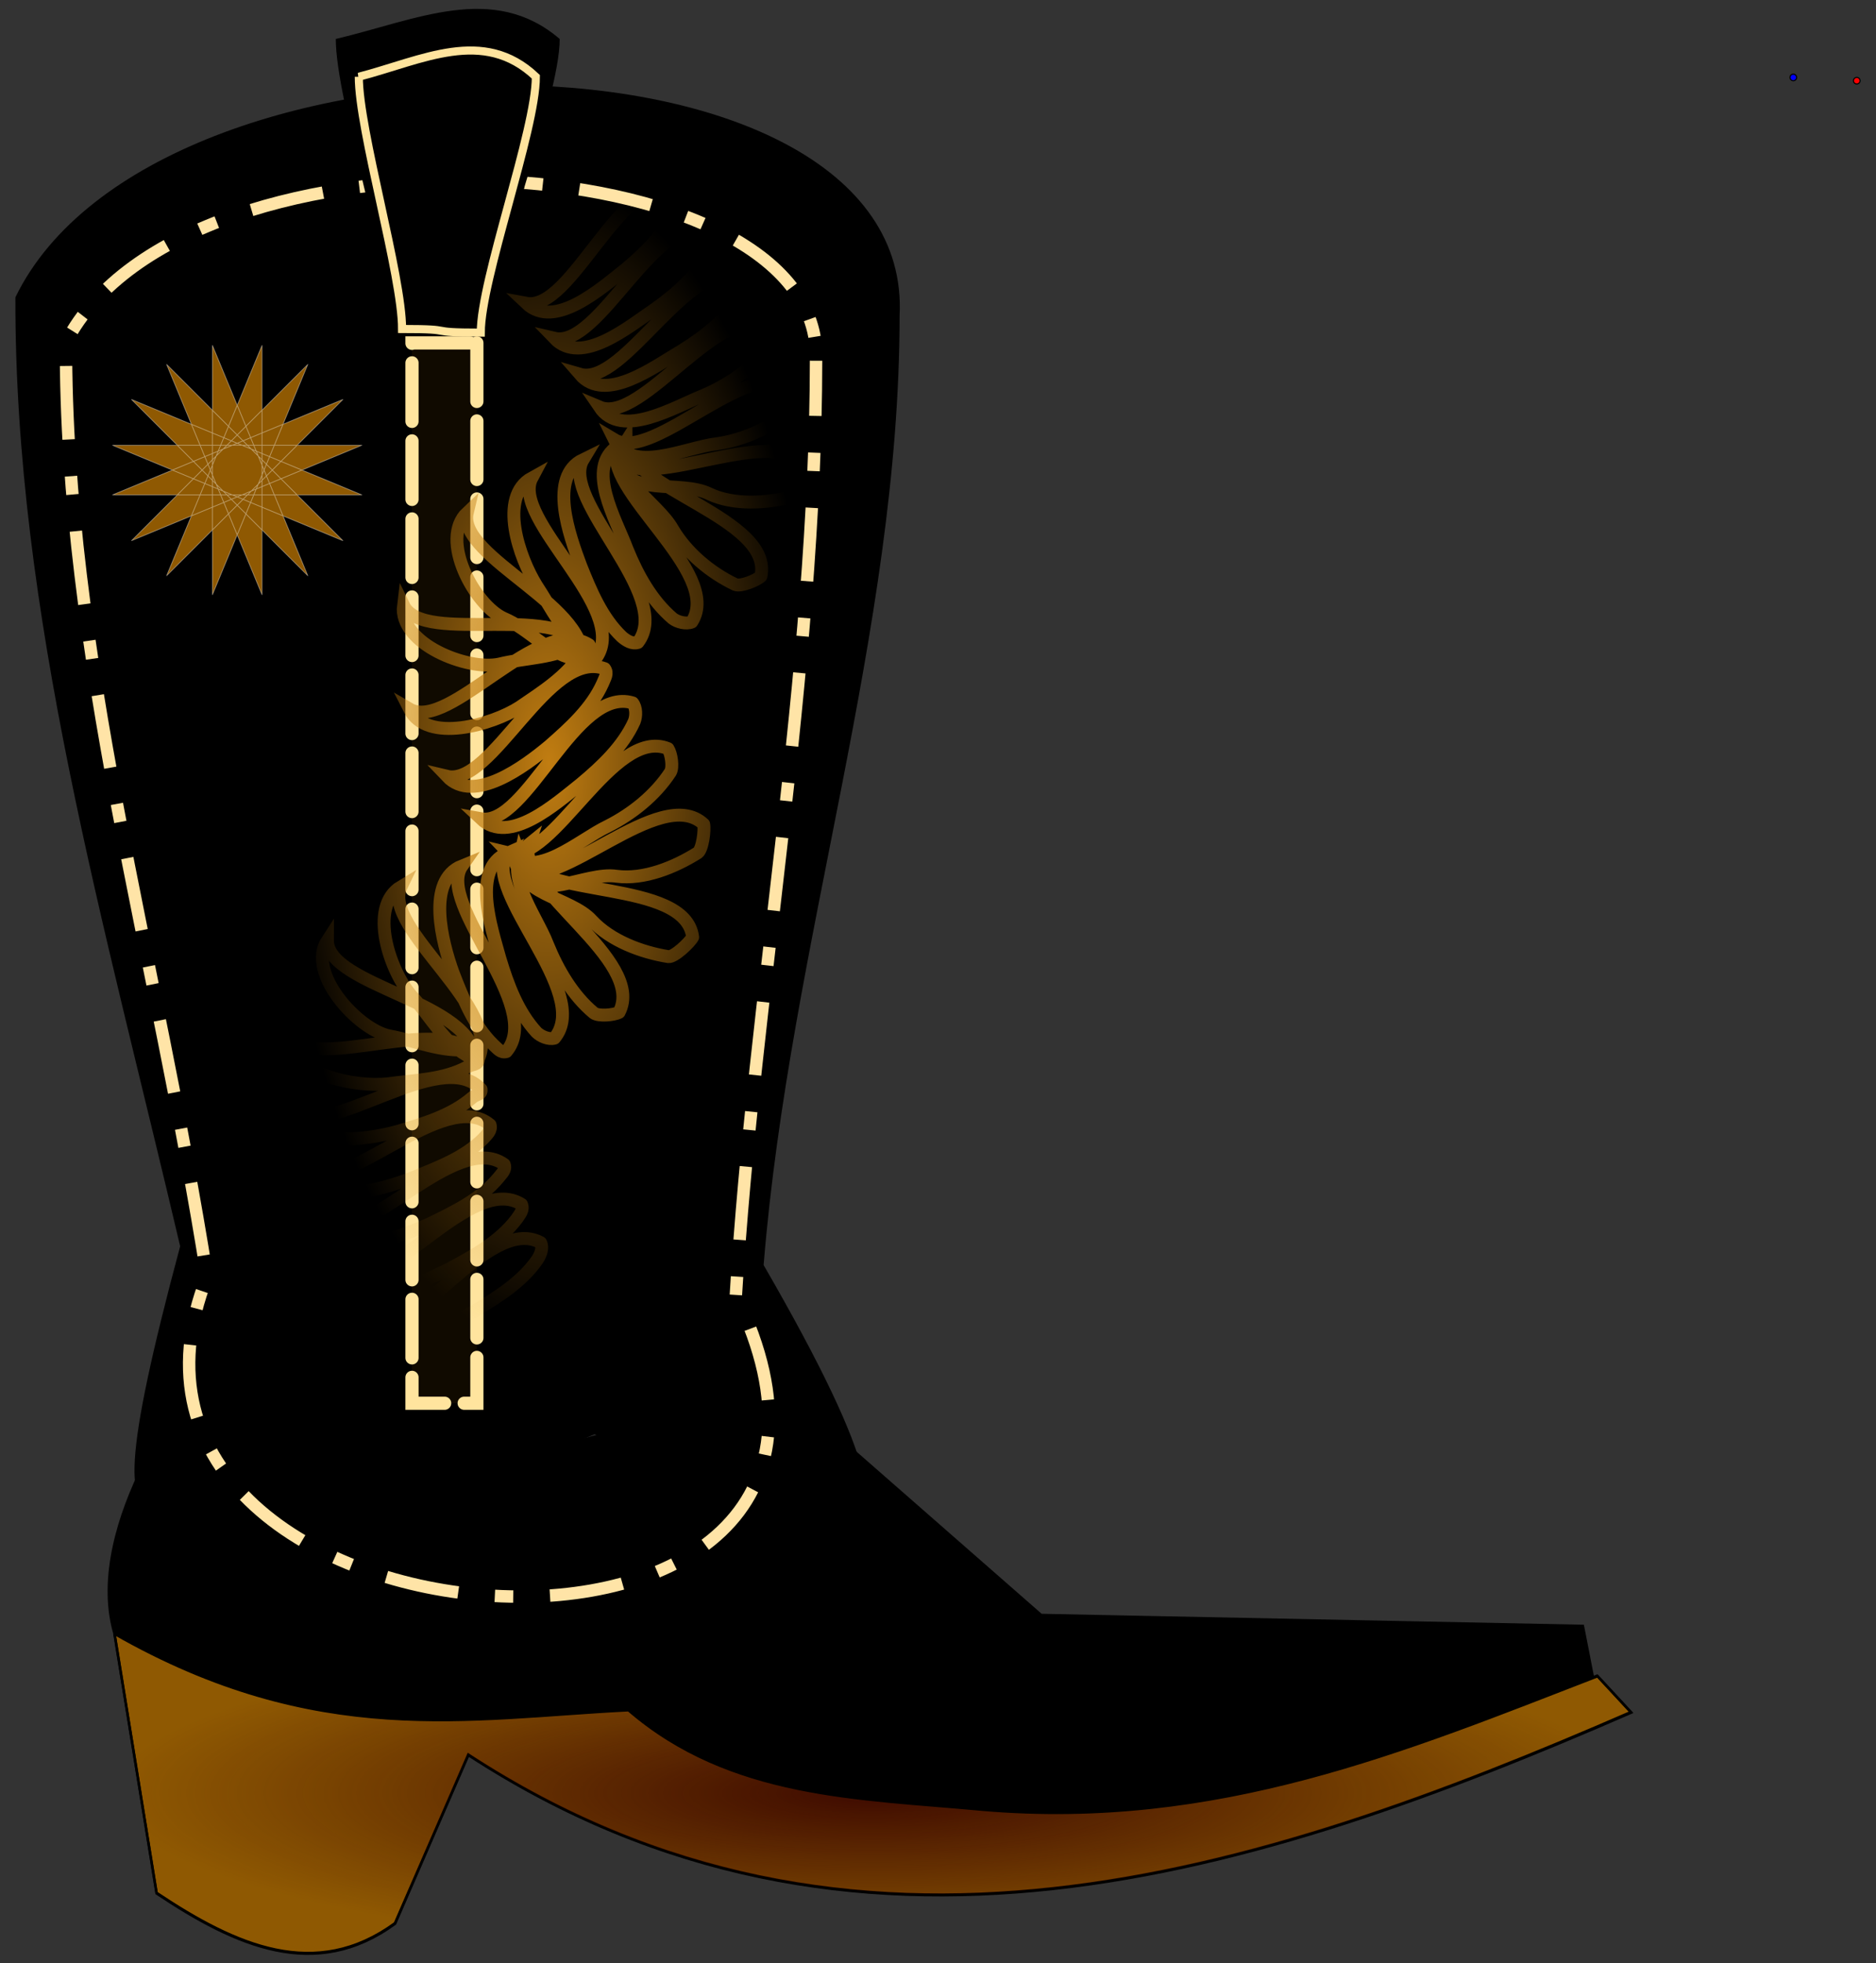
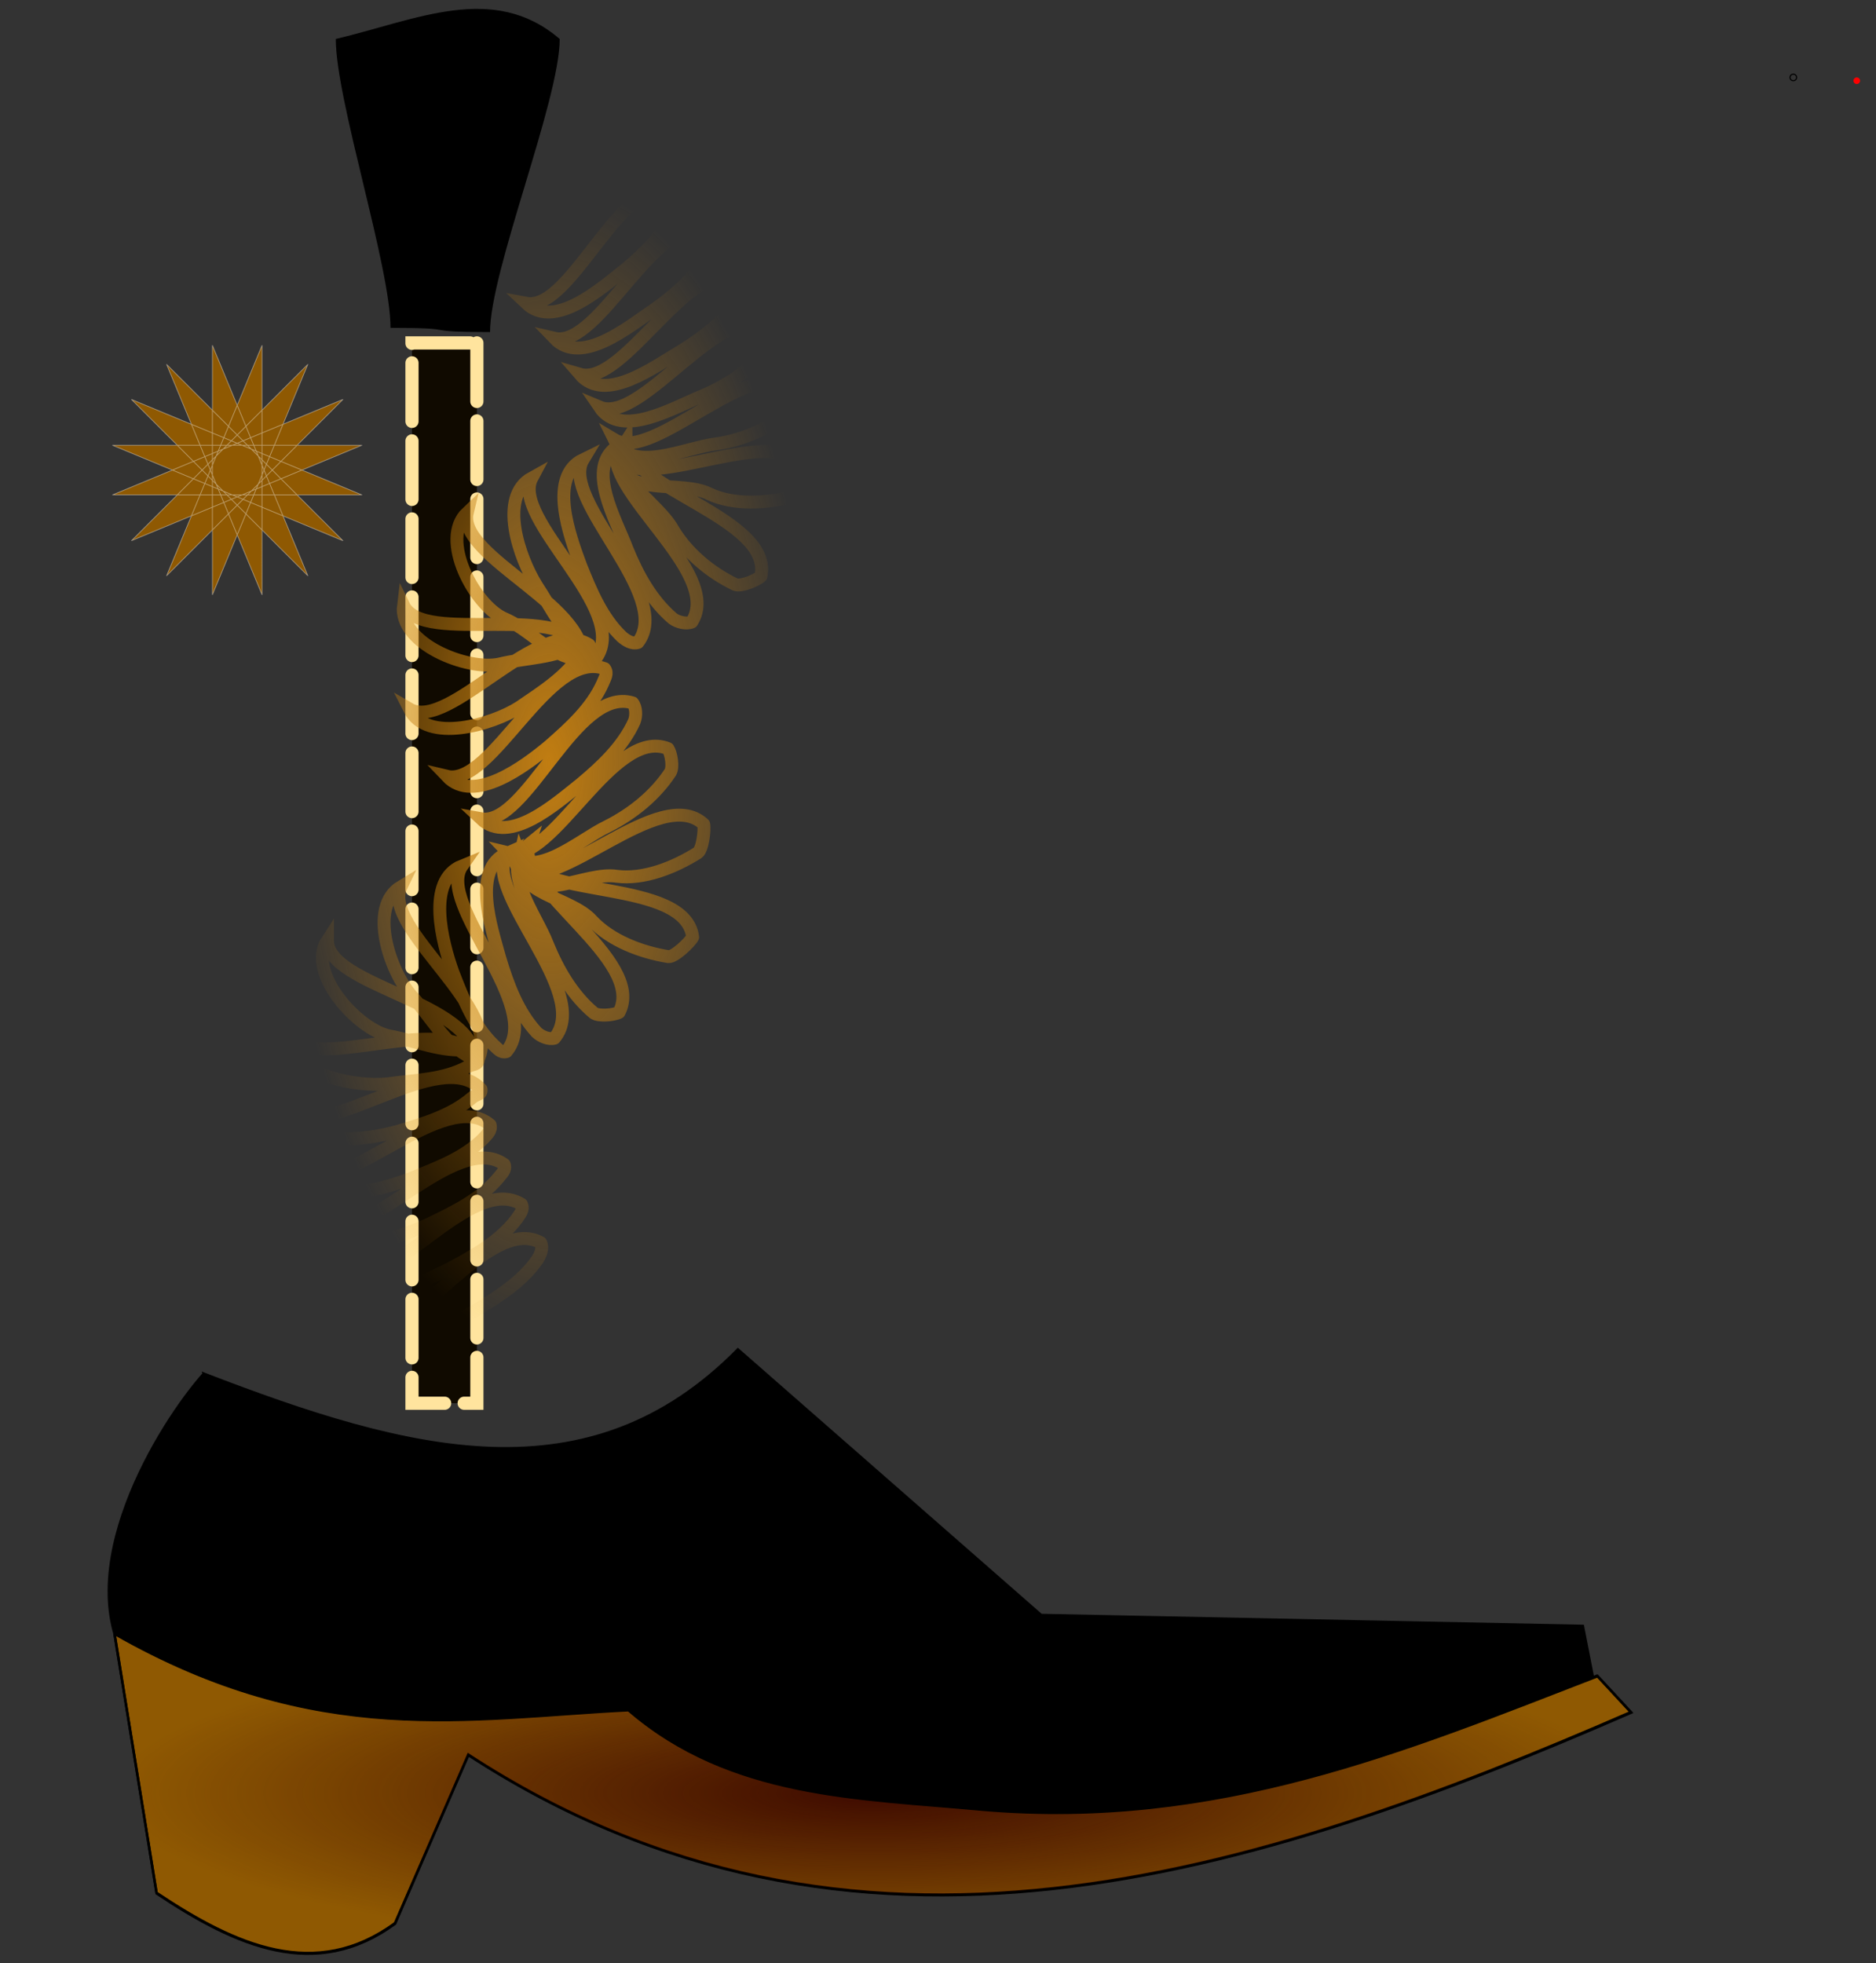
<svg xmlns="http://www.w3.org/2000/svg" viewBox="0 0 430 450">
  <rect x="0" y="0" width="430" height="450" fill="#333333" stroke="none" />
  <defs>
    <radialGradient id="a" gradientUnits="userSpaceOnUse" cy="810.84" cx="248.57" gradientTransform="matrix(1 0 0 .212 0 638.76)" r="257.57">
      <stop stop-color="#3e0a00" offset="0" />
      <stop stop-color="#3e0a00" stop-opacity="0" offset="1" />
    </radialGradient>
    <radialGradient id="b" gradientUnits="userSpaceOnUse" cy="499.35" cx="126.73" gradientTransform="matrix(-1 0 0 -2.19 265.47 1555)" r="90.327">
      <stop stop-color="#c17d11" offset="0" />
      <stop stop-color="#c17d11" stop-opacity="0" offset="1" />
    </radialGradient>
  </defs>
  <path stroke="#000" stroke-width=".573" d="M46.705 314.866c-10.08 11.308-31.593 45.7-16.606 67.834 34.114 16.997 68.226 13.269 102.343 12.51 23.815 21.93 47.63 22.073 71.443 26.412 44.108.761 123.8-11.492 162.782-29.192l-3.859-19.734-124.165-2.507-69.51-60.88c-34.144 34.67-75.221 23.79-122.428 5.555z" />
  <path stroke="#000" stroke-width=".573" fill="#8f5902" d="M26.237 374.367l9.655 59.504c18.215 12.161 36.431 20.25 54.647 6.95l16.799-38.653c88.015 57.34 180.611 27.649 266.477-9.73l-7.724-8.341c-43.854 16.96-87.116 35.197-140.96 30.58-28.23-2.642-57.741-2.621-81.101-22.796-36.604 1.825-71.355 8.995-117.792-17.511z" />
-   <path fill-rule="evenodd" d="M206.2 72.456c-.053 72.504-25.189 143.623-31.168 217.52 53.617 92.745 5.152 55.37-38.733 38.795-19.575 8.178-40.032 14.2-64.62-.703-27.197.82-57.19 57.418-30.384-42.401C23.97 211.77 3.341 140.652 3.528 68.147c32.14-66.214 206.26-64.931 202.67 4.309z" />
-   <path d="M187.047 82.688c-.045 71.403-14.358 146.671-18.38 214.208 48.818 99.91-156.532 85.223-121.206-4.243-11.538-73.335-32.505-142.805-32.345-214.207 27.688-53.655 174.259-46.45 171.927 4.242z" stroke-dashoffset="42.16" stroke="#ffe4a7" stroke-dasharray="16.864, 8.432, 4.216, 8.432" stroke-width="2.849" fill="none" />
  <path fill-rule="evenodd" d="M76.968 8.934c18.45-4.358 36.106-13.05 51.323 0 0 14.055-15.968 53.122-15.968 67.178-17.107 0-5.702-.959-22.81-.959 0-14.055-12.546-52.164-12.546-66.22z" />
-   <path stroke-width="1.854" stroke="#ffe49e" fill-rule="evenodd" d="M82.24 17.598c14.59-3.804 28.552-11.393 40.585 0 0 12.27-12.627 46.378-12.627 58.648-13.528 0-4.51-.836-18.037-.836 0-12.271-9.92-45.541-9.92-57.812z" />
  <path stroke="#000" stroke-width=".848" fill="url(#a)" d="M-8.571 756.61l14.286 88.044c26.952 17.994 53.905 29.964 80.857 10.284l24.857-57.193c130.23 84.842 267.24 40.91 394.29-14.398l-11.43-12.341c-64.887 25.095-128.9 52.08-208.57 45.249-41.77-3.91-85.435-3.88-120-33.731-54.16 2.7-105.58 13.31-174.29-25.91z" transform="translate(32.03 -136.98) scale(.676)" />
  <path d="M109.306 78.6v243.045H94.433V78.606h14.873z" fill-rule="evenodd" stroke="#ffe49e" stroke-linecap="round" stroke-dasharray="13.416, 4.472" stroke-width="3.022" fill="#100a00" />
  <g stroke-linecap="square" stroke-miterlimit="10">
-     <path d="M411.8 17.752a.752.752 0 11-1.504 0 .752.752 0 011.504 0z" fill="#00f" />
-   </g>
+     </g>
  <g stroke-linecap="square" stroke-miterlimit="10">
    <path d="M411.8 17.752a.752.752 0 11-1.504 0 .752.752 0 011.504 0z" stroke-linejoin="round" stroke="#000" stroke-linecap="round" fill="none" stroke-width=".251" />
  </g>
  <g stroke-linecap="square" stroke-miterlimit="10">
    <path d="M426.344 18.504a.752.752 0 11-1.505 0 .752.752 0 011.505 0z" fill="red" />
  </g>
  <g stroke-linecap="square" stroke-miterlimit="10">
-     <path d="M426.344 18.504a.752.752 0 11-1.505 0 .752.752 0 011.505 0z" stroke-linejoin="round" stroke="#000" stroke-linecap="round" fill="none" stroke-width=".251" />
-   </g>
+     </g>
  <g stroke-opacity=".404" stroke="#fff" stroke-linecap="square" stroke-miterlimit="10" stroke-width="1.425" fill="#8f5902">
    <path d="M60.526 107.75l-.413-.997-.382-.921-.375-.906-.391-.945-.435-1.05-.246-.593-.273-.659-.31-.749-.361-.872-.433-1.046-.254-.61-.284-.688-.324-.781-.373-.9-.436-1.054-.248-.598-.27-.655-.3-.722-.331-.8-.37-.892-.416-1.004-.47-1.136-.26-.628-.28-.673-.299-.723-.323-.78-.35-.844-.379-.916-.413-.998-.452-1.092-.497-1.2-.268-.645-.281-.68-.297-.716-.038-.092-.006.073v57.052l.033-.065.076-.183.149-.358.285-.69.271-.655.504-1.217.459-1.106.418-1.01.384-.927.354-.854.326-.789.303-.73.282-.68.508-1.227.446-1.076.394-.953.353-.851.317-.765.286-.692.261-.63.458-1.104.39-.94.336-.813.295-.712.261-.631.446-1.076.37-.894.316-.764.278-.67.476-1.15.413-.996.382-.922.375-.905.391-.946.435-1.05.246-.593.273-.658.31-.75.361-.872.433-1.045.253-.611.285-.687.324-.782.373-.9.436-1.053.248-.598.27-.655.3-.722.331-.8.37-.893.416-1.003.47-1.137.26-.627.28-.673.299-.724.323-.78.35-.843.379-.916.413-.998.452-1.092.497-1.2.268-.646.281-.68.297-.715.038-.092-.195.187-.275.275-1.029 1.029-.93.93-.848.848-.773.773-.71.71-.653.653-.603.603-1.08 1.08-.939.939-.823.823-.73.73-.651.652-.586.585-1.011 1.011-.846.846-.72.72-.621.621-1.028 1.028-.824.824-.684.684-1.097 1.097-.88.88-.763.763-.705.705-.693.693-.724.724-.804.804-.958.958-.573.573-.667.667-.8.8-.994.994-.598.598-.69.69-.805.805-.96.96-1.164 1.164-.683.683-.768.768-.87.87-.996.996-1.15 1.15-.646.646-.701.701-.764.764-.836.836-.918.918-1.014 1.014-.548.548-.07.07.068-.022.183-.076.359-.148.69-.286.654-.271 1.217-.504 1.106-.458 1.011-.42.927-.383.854-.354.788-.326.731-.303.68-.282 1.226-.507 1.076-.446.954-.395.85-.353.766-.317.692-.286.63-.261 1.104-.458.94-.389.813-.337.712-.294.63-.262 1.077-.446.893-.37.764-.316.67-.278 1.15-.476.997-.413.921-.381.906-.376.945-.391 1.05-.435.593-.246.659-.273.749-.31.872-.361 1.046-.433.61-.253.688-.285.781-.324.9-.373 1.054-.436.598-.247.655-.272.722-.299.8-.331.892-.37 1.004-.415 1.136-.471.628-.26.673-.279.723-.3.78-.323.844-.35.916-.379.998-.413 1.092-.452 1.2-.497.645-.268.68-.281.716-.297.092-.038-.073-.005H25.812l.065.033.183.075.358.149.69.285.655.272 1.217.504 1.106.458 1.01.419.927.384.854.353.789.327.73.303.68.281 1.227.508 1.076.446.953.395.851.352.765.317.692.287.63.26 1.104.458.94.39.813.336.712.295.631.261 1.076.446.894.37.764.317.67.277 1.15.477.996.412.922.382.905.375.946.392 1.05.435.593.245.658.273.75.31.872.362 1.045.433.611.253.687.284.782.324.9.373 1.053.436.598.248.655.271.722.3.8.33.893.37 1.003.416 1.137.47.627.26.673.28.724.3.78.322.843.35.916.38.998.412 1.092.453 1.2.497.646.267.68.282.715.296.092.038-.187-.195-.275-.274-1.029-1.03-.93-.93-.848-.847-.773-.774-.71-.71-.653-.653-.603-.603-1.08-1.08-.939-.938-.823-.824-.73-.73-.651-.651-.586-.586-1.011-1.011-.846-.846-.72-.719-.621-.622-1.028-1.028-.824-.824-.684-.683-1.097-1.098-.88-.88-.763-.763-.705-.705-.693-.693-.724-.724-.804-.804-.958-.957-.573-.574-.667-.667-.8-.8-.994-.994-.598-.598-.69-.69-.805-.805-.96-.96-1.164-1.164-.683-.683-.768-.768-.87-.87-.996-.995-1.15-1.151-.646-.646-.701-.7-.764-.765-.836-.835-.918-.919-1.014-1.014-.548-.548-.07-.07.022.069.076.183.148.358.286.69.271.655.504 1.216.458 1.107.42 1.01.383.927.354.854.326.788.303.732.282.68.507 1.225.446 1.077.395.953.353.851.317.765.286.692.261.63.458 1.104.389.94.337.813.294.712.262.631.446 1.076.37.894.316.764.278.67.476 1.15.413.996.381.921.376.906.391.946.435 1.05.246.592.273.66.31.748.361.872.433 1.046.253.611.285.687.324.782.372.9.437 1.053.247.598.272.655.299.722.331.8.37.893.415 1.003.471 1.137.26.627.279.673.3.724.323.78.35.843.379.916.413.998.452 1.092.497 1.2.268.646.281.679.297.716.038.092.005-.072V79.186l-.033.065-.075.183-.149.359-.285.69-.272.654-.504 1.217-.458 1.106-.419 1.01-.384.928-.353.853-.327.789-.303.731-.281.68-.508 1.226-.446 1.076-.395.954-.352.85-.317.766-.287.692-.26.63-.458 1.104-.39.94-.336.812-.295.712-.261.631-.446 1.077-.37.893-.317.764-.277.67-.477 1.15-.412.997-.382.92-.375.907-.392.945-.435 1.05-.245.593-.273.659-.31.749-.362.872-.433 1.046-.253.61-.284.688-.324.781-.373.9-.436 1.054-.248.597-.271.655-.3.722-.33.8-.37.893-.416 1.003-.47 1.137-.26.628-.28.673-.3.723-.322.78-.35.844-.38.916-.412.998-.453 1.091-.497 1.2-.267.646-.282.68-.296.715-.038.093.195-.188.274-.274 1.03-1.03.93-.93.847-.847.774-.774.71-.71.652-.653.604-.603 1.08-1.08.938-.938.824-.824.73-.73.651-.651.586-.586 1.011-1.011.845-.846.72-.72.622-.621 1.028-1.028.824-.824.683-.683 1.098-1.098.88-.88.763-.763.705-.705.693-.693.724-.724.804-.804.957-.957.574-.574.667-.667.8-.8.994-.994.598-.598.69-.69.805-.805.96-.96 1.164-1.164.683-.683.768-.768.87-.87.995-.995 1.151-1.151.646-.646.7-.7.765-.765.835-.835.919-.919 1.014-1.014.548-.548.07-.07-.069.022-.183.076-.358.149-.69.285-.655.272-1.216.503-1.107.459-1.01.418-.927.384-.854.354-.788.327-.732.302-.68.282-1.225.508-1.077.446-.953.395-.851.352-.765.317-.692.287-.63.26-1.104.458-.94.39-.813.336-.712.295-.631.261-1.076.446-.894.37-.764.316-.67.278-1.15.476-.996.413-.921.382-.906.375-.946.391-1.05.435-.592.246-.66.273-.748.31-.872.361-1.046.433-.611.253-.687.285-.782.324-.9.373-1.053.436-.598.248-.655.27-.722.3-.8.331-.893.37-1.003.416-1.137.47-.627.26-.673.28-.724.299-.78.323-.843.35-.916.379-.998.413-1.092.452-1.2.497-.646.268-.679.281-.716.297-.092.038.072.006h57.053l-.065-.033-.183-.076-.359-.149-.69-.285-.654-.271-1.217-.504-1.106-.459-1.01-.418-.928-.384-.853-.354-.789-.327-.731-.302-.68-.282-1.226-.508-1.076-.446-.954-.394-.85-.353-.766-.317-.692-.287-.63-.26-1.104-.458-.94-.39-.812-.336-.712-.295-.632-.261-1.076-.446-.893-.37-.764-.316-.67-.278-1.15-.476-.997-.413-.92-.382-.907-.375-.945-.391-1.05-.435-.593-.246-.659-.273-.749-.31-.872-.361-1.046-.433-.61-.253-.688-.285-.781-.324-.9-.373-1.054-.436-.597-.248-.655-.27-.722-.3-.8-.331-.893-.37-1.003-.416-1.137-.47-.628-.26-.673-.28-.723-.299-.78-.323-.844-.35-.916-.379-.998-.413-1.092-.452-1.2-.497-.645-.268-.68-.281-.715-.297-.093-.038.188.195.274.275 1.03 1.029.93.93.847.848.774.773.71.71.653.653.603.603 1.08 1.08.938.939.824.823.73.73.651.651.586.586 1.011 1.011.845.846.72.72.622.621 1.028 1.028.823.824.684.684 1.098 1.097.88.88.763.763.705.705.693.693.724.724.804.804.957.958.574.573.667.667.8.8.994.994.598.598.69.69.805.805.96.96L60.585 122l.683.683.768.768.87.87.995.996 1.151 1.15.646.646.7.701.765.764.835.836.919.918 1.014 1.014.548.548.07.07-.022-.068-.076-.183-.149-.359-.285-.69-.272-.654-.503-1.217-.459-1.106-.418-1.011-.384-.927-.354-.854-.327-.788-.302-.731-.282-.68-.508-1.226-.446-1.076-.395-.954-.352-.85-.317-.766-.287-.692-.26-.63-.458-1.104-.39-.94-.336-.813-.295-.712-.261-.63-.446-1.077-.37-.893-.316-.764-.278-.67-.477-1.15" stroke-linejoin="round" stroke-linecap="round" stroke-width=".175" />
  </g>
  <path d="M135.92 623.98c-17.725-9.606-43.622 34.139-58.246 28.254 7.592 10.837 26.209.47 35.619-4.916 8.009-4.852 16.29-9.929 21.589-17.655 1.042-1.708 1.961-3.856 1.038-5.683v0m-6.48-12.977c-17.028-10.79-45.846 31.088-60.035 24.22 6.836 11.33 26.36 2.34 36.025-2.576 8.238-4.453 16.749-9.217 22.388-16.7 1.117-1.66 2.42-3.059 1.624-4.944v0m-5.856-13.526c-16.341-11.808-47.653 28.239-61.398 20.52 6.134 11.725 26.269 4.074 36.14-.413 8.426-4.086 17.234-8.347 23.249-15.53 1.2-1.6 2.69-2.646 2.009-4.576v0m-4.798-13.435c-15.403-13.007-49.648 24.565-62.771 15.832 5.231 12.154 25.987 6.155 36.113 2.278 8.659-3.566 17.776-6.805 24.374-13.457 1.33-1.494 2.818-2.677 2.285-4.653v0m-3.069-12.076c-13.568-14.911-52.435 17.854-64.302 7.478 3.596 12.734 25.27 9.716 35.74 6.898 8.979-2.66 18.354-5.367 25.477-11.453 1.45-1.38 3.355-.895 3.085-2.923v0m-.901-10.121c-10.304-17.328-55.63 5.27-64.222-7.947-.01 13.232 22.742 17.464 33.513 16.224 9.272-1.303 18.85-1.313 27.089-5.774 1.705-1.046 3.477-.461 3.62-2.503v0m-1.058.522c.125-20.158-50.177-25.126-50.126-40.89-7.255 11.066 10.34 30.237 20.963 32.413 9.217 1.65 17.887 5.71 27.186 4.57 1.97-.35.801 5.581 1.978 3.906v0m.624.218c9.867-17.579-32.652-45.112-25.787-59.3-11.328 6.837-3.665 28.828 3.514 36.952 6.374 6.86 10.617 15.42 18.673 20.203 1.773.928 1.76 3.041 3.6 2.145v0m9.917-3.37c13.05-15.367-24.055-50.059-15.022-62.978-12.271 4.951-6.748 25.963-3.068 36.161 3.397 8.726 6.9 17.801 13.57 24.38 1.498 1.327 2.542 2.964 4.52 2.437v0m16.321-4.56c12.938-15.46-24.785-49.537-16.11-62.699-12.13 5.286-5.27 25.18-2.407 35.637 2.697 8.968 6.097 18.172 12.446 25.063 1.432 1.397 4.098 2.54 6.071 2v0m21.905-8.75c9.354-17.855-35.438-42.087-30.51-57.06-10.325 8.276 2.39 23.833 6.224 33.975 3.529 8.674 8.523 17.299 15.721 23.294 1.604 1.196 6.751.74 8.564-.208v0m24.957-25.503c-2.461-20.007-53.005-12.757-58.52-27.523-2.883 12.912 17.154 13.793 24.352 21.9 6.39 6.845 16.705 10.743 25.954 12.232 1.99.211 7.262-4.798 8.214-6.61v0m3.727-38.31c-14.747-13.745-49.327 23.75-62.794 15.555 5.72 11.931 22.544.464 33.26 2.108 9.287 1.187 19.576-2.97 27.512-7.949 1.635-1.152 2.457-7.714 2.022-9.714v0m-12.093-25.622c-18.676-7.592-38.88 39.104-54.19 35.352 9.052 9.651 23.892-4.365 33.688-9.012 8.357-4.223 16.194-10.508 21.318-18.35 1.003-1.732.303-6.277-.816-7.99v0m-11.982-15.503c-19.28-5.895-35.95 42.133-51.455 39.285 9.602 9.104 25.292-4.991 33.785-11.731 7.188-6.002 14.346-12.705 18.21-21.24.727-1.864.728-4.708-.54-6.315v0m-9.51-11.618c-18.943-6.898-38.132 40.178-53.462 36.505 9.102 9.604 26.387-3.347 34.709-10.297 7.036-6.18 14.276-12.692 18.113-21.239.72-1.866 1.822-3.298.64-4.97v0m-5.25-8.06c-16.996-10.843-47.316 29.714-60.93 21.768 5.937 11.825 28.244 5.266 37.347-.623 7.733-5.28 15.927-10.412 20.97-18.308.984-1.742 3.404-.95 2.613-2.837v0m-.338 2.842c-7.83-18.575-55.735-2.082-62.619-16.26-1.651 13.126 21.894 22.258 32.486 19.94 9.095-2.23 18.656-1.877 26.73-6.628 1.668-1.106 2.983 4.952 3.404 2.949v0m-2.364 4.2c5.343-19.44-42.285-36.555-38.624-51.888-9.598 9.108 2.497 31.415 12.384 35.864 8.631 3.627 14.454 11.507 23.574 13.652 1.969.353 1.096 3.684 2.666 2.37v0m5.173-2.733c11.444-16.597-29.284-47.02-21.87-60.931-11.587 6.39-4.203 27.286 1.544 36.479 5.16 7.813 9.14 16.589 16.656 22.182 1.666 1.106 1.755 2.993 3.67 2.27v0m14.072-5.117c12.318-15.961-26.723-48.523-18.574-62.017-11.912 5.76-4.637 25.754-.86 35.918 3.479 8.693 7.198 17.699 13.973 24.17 1.52 1.302 3.51 2.55 5.46 1.93v0m18.268-6.935c10.872-16.977-31.475-45.244-25.097-59.66-11.088 7.22-.626 24.812 3.168 34.969 3.495 8.687 8.345 17.44 15.478 23.515 1.59 1.213 4.563 1.963 6.452 1.176v0m23.444-15.51c4.243-19.708-45.76-29.975-45.778-45.738-7.206 11.097 10.574 20.283 15.853 29.753 4.762 8.062 12.786 14.767 21.246 18.79 1.85.762 7.184-1.407 8.678-2.806v0m16.247-36.003c-10.019-17.493-54.03 8.169-64.513-3.604 1.982 13.082 21.07 6.794 30.757 11.661 8.47 3.993 19.712 3.167 28.785.834 1.908-.601 4.796-6.851 4.972-8.89v0m-3.588-27.553c-15.375-13.038-48.897 25.329-62.41 17.21 5.787 11.9 24.024 2.66 34.795 1.412 9.271-1.31 18.62-5.622 25.74-11.71 1.448-1.38 2.404-4.935 1.875-6.912v0m-8.685-21.114c-17.564-9.897-44.18 33.414-58.705 27.29 7.412 10.96 25.187.068 35.26-3.94 8.611-3.679 16.949-9.409 22.597-16.885 1.119-1.658 1.74-4.623.847-6.465v0m-9.642-16.729c-18.303-8.451-40.602 37.309-55.737 32.9 8.627 10.033 25.154-2.533 34.52-7.996 7.968-4.92 15.752-11.117 20.545-19.166.93-1.772 1.71-3.974.672-5.738v0m-11.12-16.128c-18.984-6.788-37.901 40.398-53.252 36.814 9.157 9.552 25.23-3.928 34.216-9.995 7.627-5.433 14.96-12.074 19.227-20.416.814-1.828 1-4.739-.191-6.403v0m-11.292-14.289c-19.278-5.898-35.981 42.115-51.482 39.248 9.591 9.116 25.323-4.984 33.826-11.71 7.197-5.992 14.105-13.138 17.766-21.762.682-1.88 1.157-4.169-.11-5.776v0" stroke="url(#b)" stroke-linecap="round" stroke-width="4.37" fill="none" transform="translate(32.03 -136.98) scale(.676)" />
</svg>